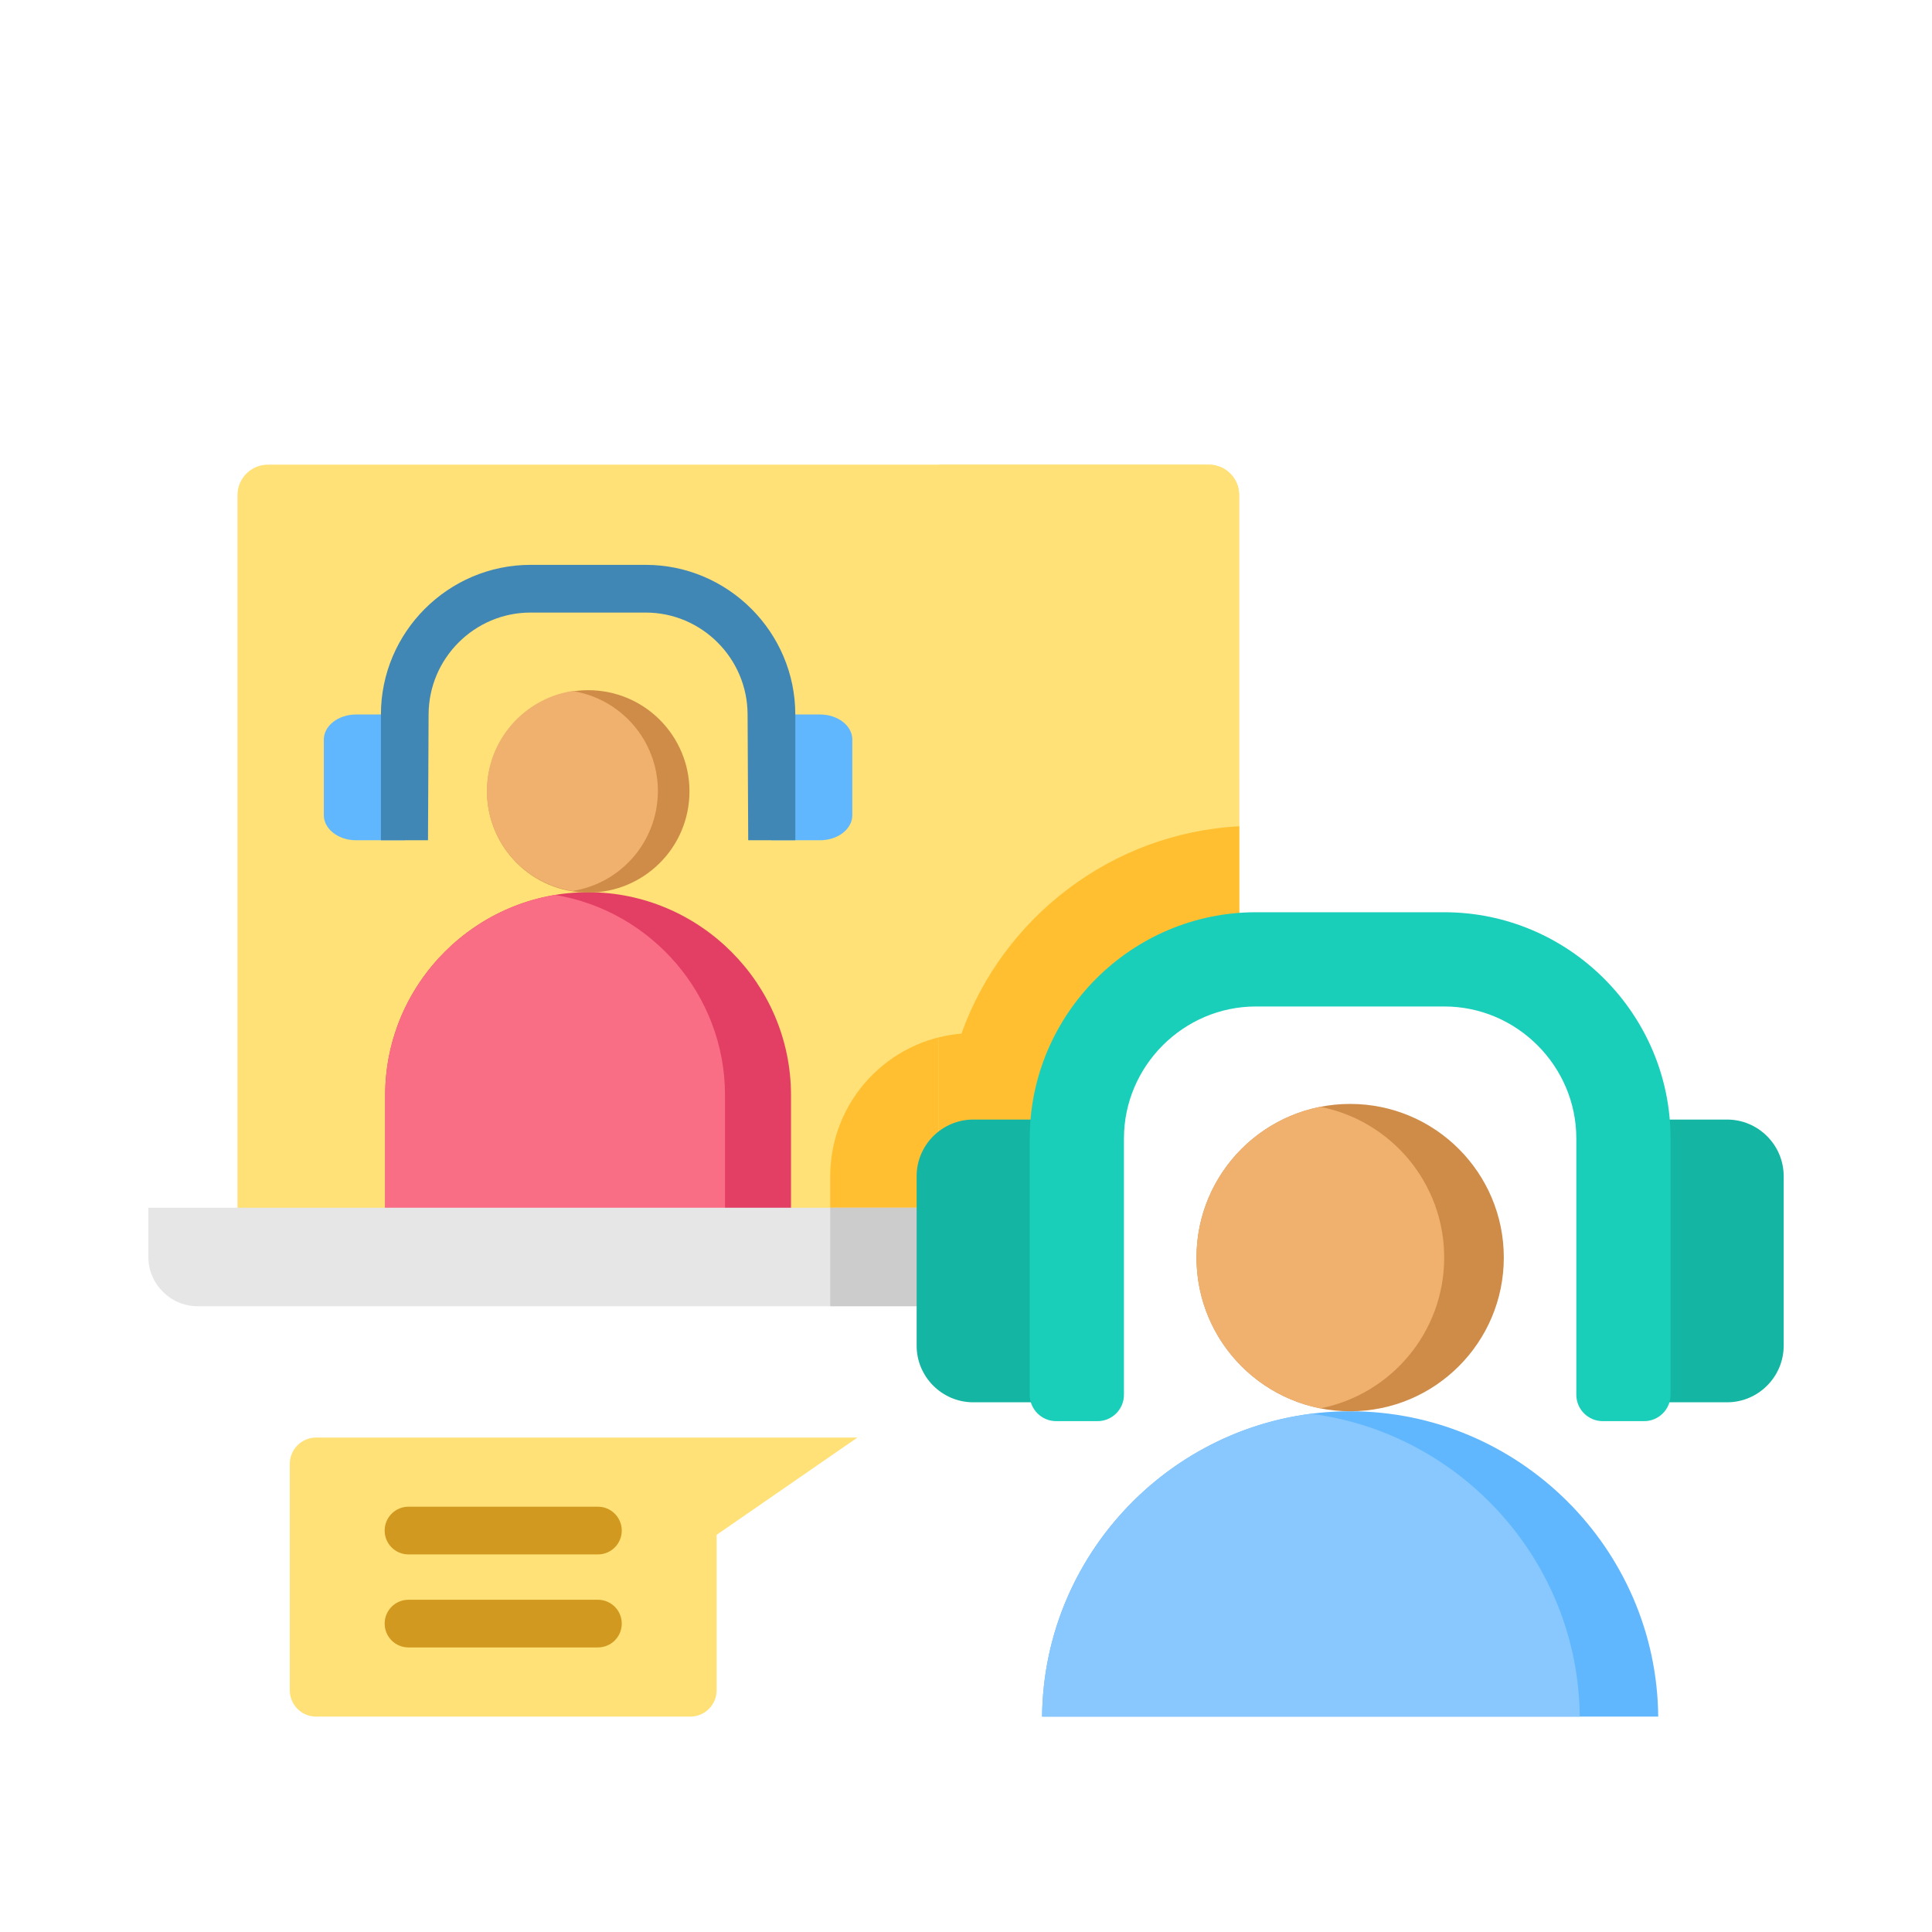
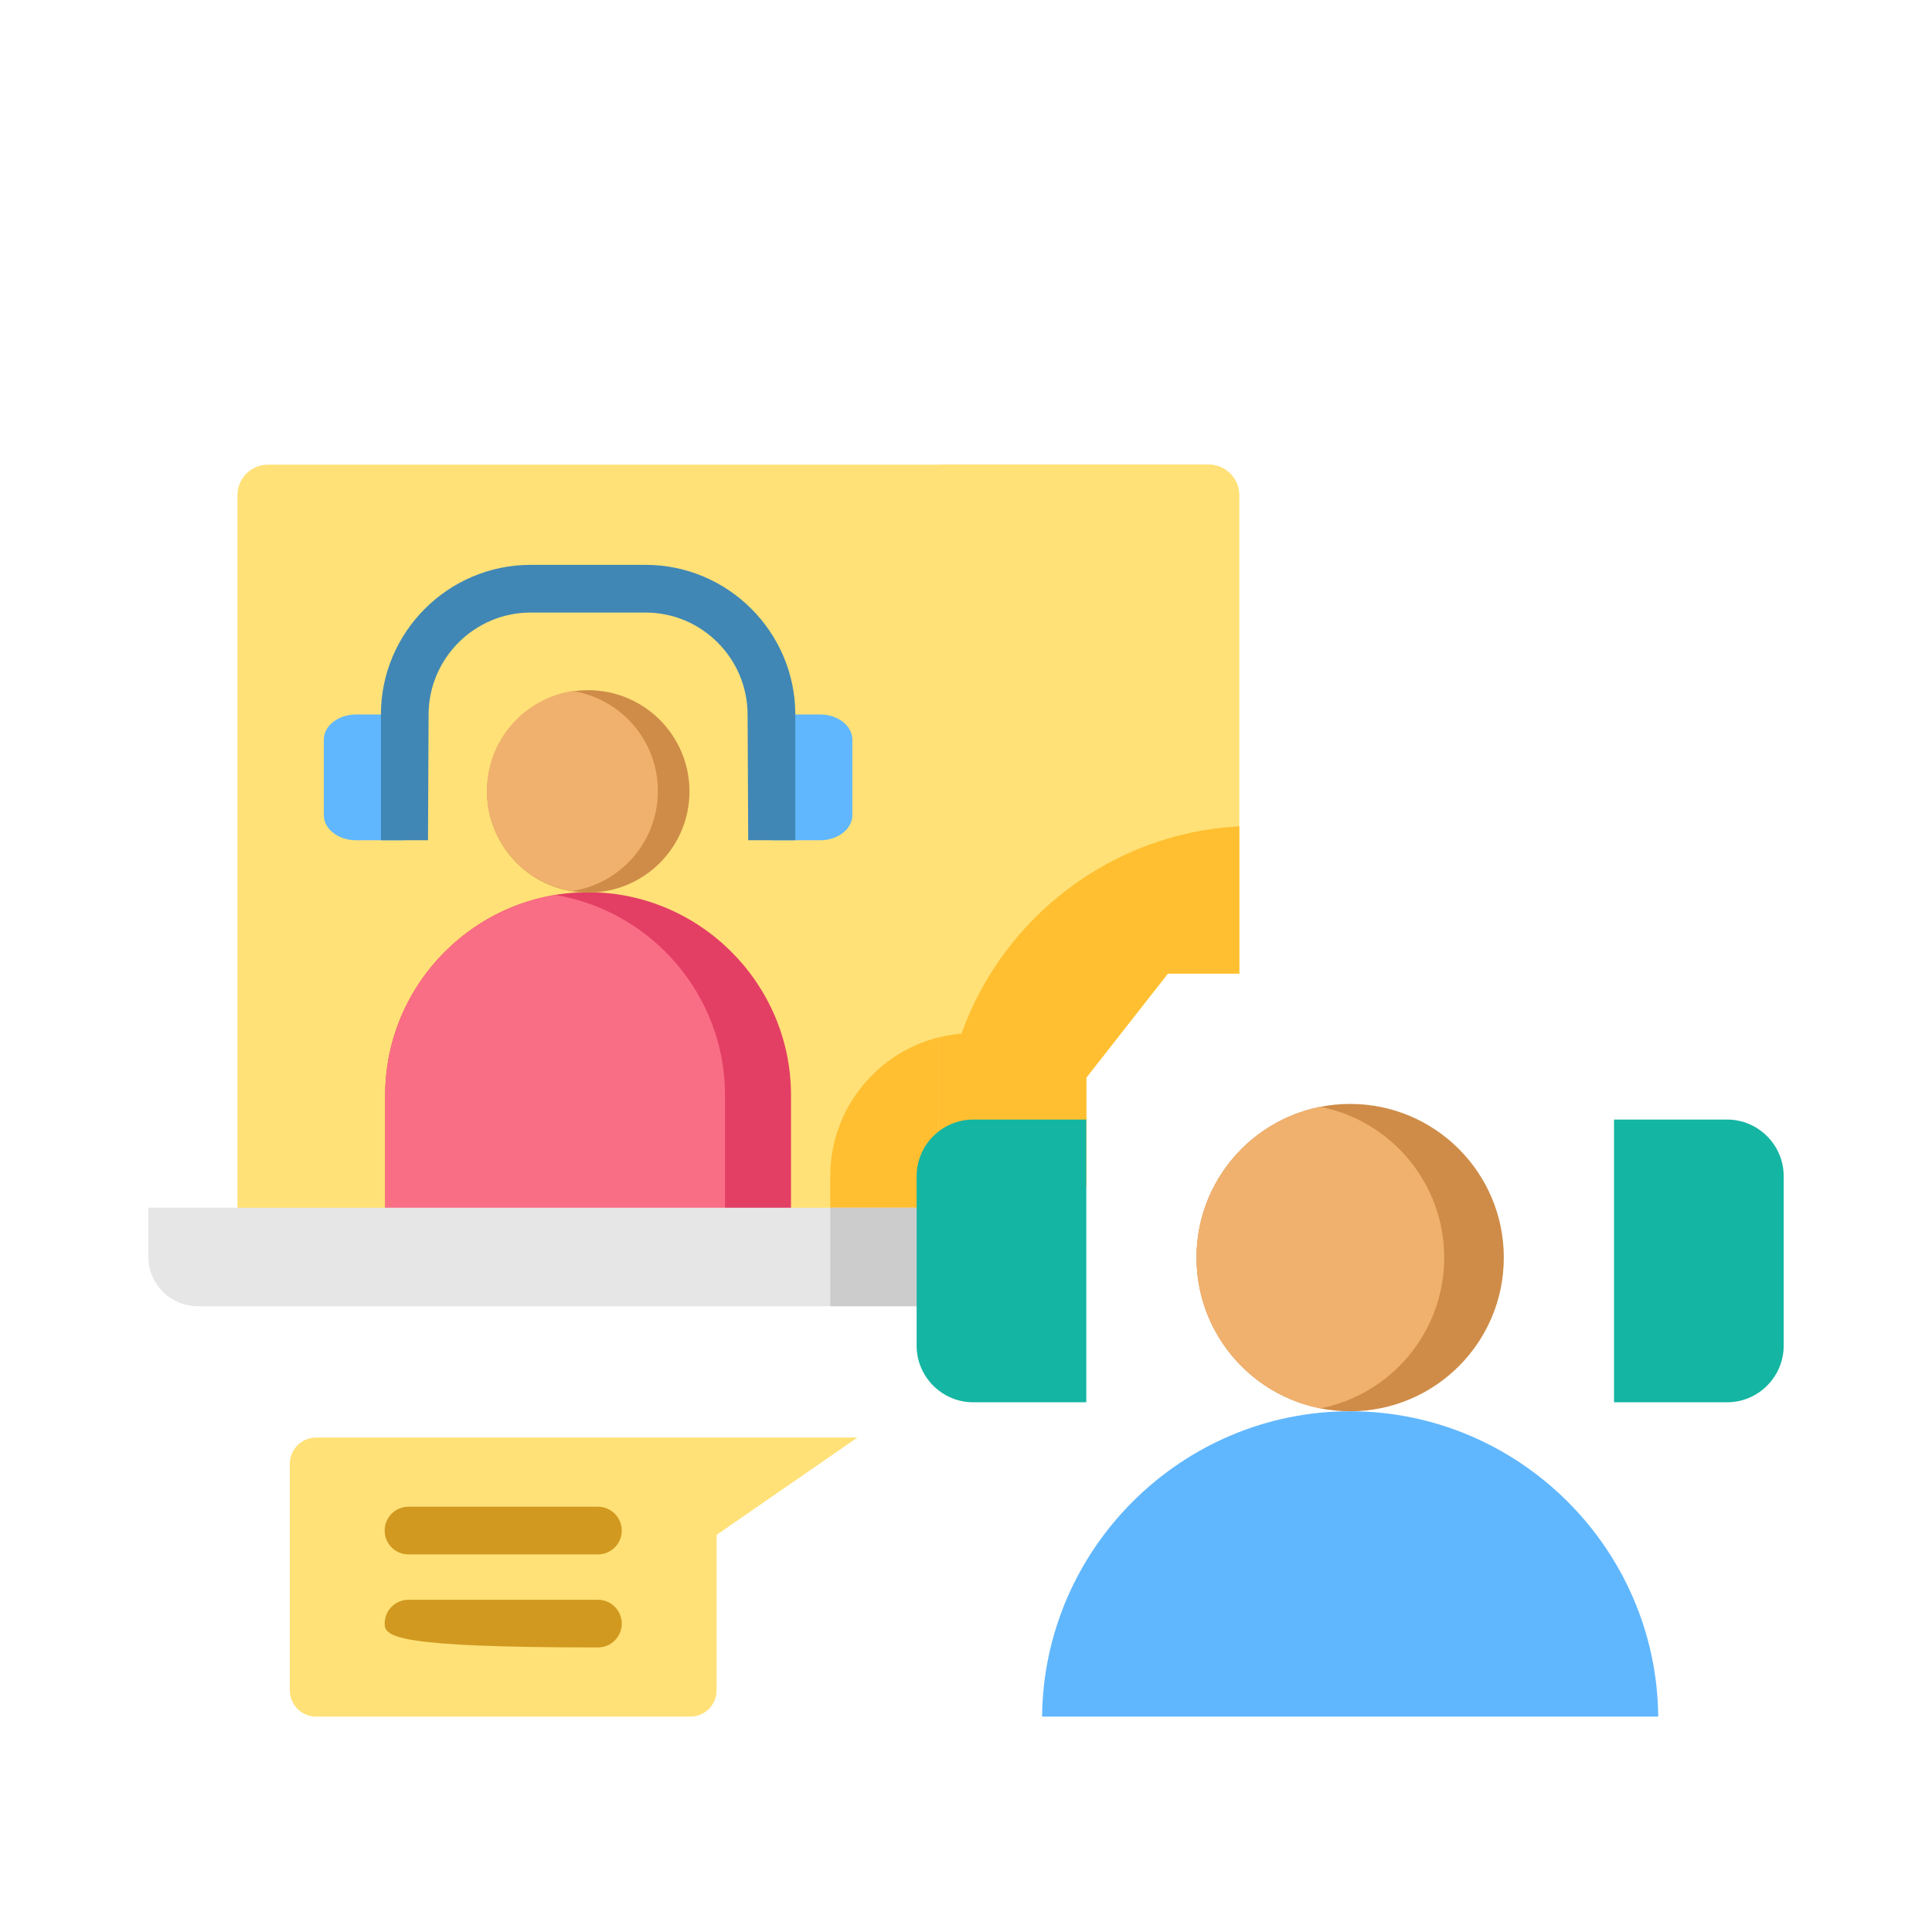
<svg xmlns="http://www.w3.org/2000/svg" width="62" height="62" viewBox="0 0 62 62" fill="none">
  <g filter="url(#filter0_d_311_304)">
    <path fill-rule="evenodd" clip-rule="evenodd" d="M8.593 10.912H38.795C39.329 10.912 39.766 11.349 39.766 11.883V27.244H37.474L34.86 30.579V34.077H31.516V36.182H8.593C8.059 36.182 7.622 35.745 7.622 35.211V11.883C7.622 11.349 8.059 10.912 8.593 10.912Z" fill="#FFE177" />
    <path fill-rule="evenodd" clip-rule="evenodd" d="M39.766 22.516V27.244H37.474L34.86 30.579V34.078H31.515V36.182H26.643V33.743C26.643 31.341 28.5 29.363 30.853 29.17C32.189 25.432 35.679 22.735 39.766 22.516Z" fill="#FFBF31" />
    <path fill-rule="evenodd" clip-rule="evenodd" d="M39.766 21.006V27.244H37.475L34.861 30.579V34.077H31.516V36.182H30.123V21.006H39.766Z" fill="#FFE177" />
    <path fill-rule="evenodd" clip-rule="evenodd" d="M39.766 22.516V27.244H37.475L34.861 30.579V34.078H31.516V36.182H30.123V29.291C30.36 29.232 30.604 29.191 30.854 29.17C32.19 25.432 35.68 22.735 39.766 22.516Z" fill="#FFBF31" />
    <path fill-rule="evenodd" clip-rule="evenodd" d="M30.122 10.912H38.794C39.328 10.912 39.765 11.349 39.765 11.883V21.006H30.122L30.122 10.912Z" fill="#FFE177" />
    <path fill-rule="evenodd" clip-rule="evenodd" d="M22.997 42.133H27.515L22.997 45.255V50.245C22.997 50.709 22.618 51.088 22.154 51.088H10.143C9.679 51.088 9.3 50.71 9.3 50.245V42.976C9.3 42.511 9.679 42.133 10.143 42.133H22.997Z" fill="#FFE177" />
    <path fill-rule="evenodd" clip-rule="evenodd" d="M18.872 24.632C22.454 24.632 25.384 27.562 25.384 31.143V36.627H12.361V31.143C12.361 27.562 15.291 24.632 18.872 24.632Z" fill="#E33F65" />
    <path fill-rule="evenodd" clip-rule="evenodd" d="M23.266 36.627H12.361V31.143C12.361 27.923 14.732 25.229 17.814 24.72C20.896 25.229 23.266 27.923 23.266 31.143V36.627Z" fill="#FA6E85" />
    <path d="M22.11 21.718C22.287 19.934 20.984 18.343 19.2 18.165C17.415 17.988 15.824 19.291 15.647 21.075C15.469 22.86 16.772 24.451 18.557 24.628C20.341 24.806 21.932 23.503 22.11 21.718Z" fill="#CF8C48" />
    <path fill-rule="evenodd" clip-rule="evenodd" d="M18.369 24.593C16.814 24.351 15.625 23.007 15.625 21.384C15.625 19.762 16.814 18.418 18.369 18.176C19.923 18.418 21.112 19.762 21.112 21.384C21.112 23.007 19.923 24.351 18.369 24.593Z" fill="#F0B16E" />
    <path fill-rule="evenodd" clip-rule="evenodd" d="M11.425 18.929H12.988V22.965H11.425C10.857 22.965 10.392 22.603 10.392 22.162V19.732C10.392 19.29 10.857 18.929 11.425 18.929Z" fill="#60B7FE" />
    <path fill-rule="evenodd" clip-rule="evenodd" d="M4.761 34.757H34.168V37.918H6.341C5.472 37.918 4.761 37.207 4.761 36.338L4.761 34.757Z" fill="#E6E6E6" />
    <path fill-rule="evenodd" clip-rule="evenodd" d="M26.643 34.757H34.168V37.918H26.643V34.757Z" fill="#CCCCCC" />
    <path fill-rule="evenodd" clip-rule="evenodd" d="M43.328 41.289C48.737 41.289 53.167 45.691 53.214 51.088H33.442C33.49 45.691 37.919 41.289 43.328 41.289Z" fill="#60B7FE" />
-     <path fill-rule="evenodd" clip-rule="evenodd" d="M50.696 51.088H33.442C33.486 46.116 37.248 41.989 42.069 41.369C46.89 41.989 50.652 46.116 50.696 51.088Z" fill="#88C8FE" />
    <path d="M43.328 41.289C46.051 41.289 48.259 39.081 48.259 36.357C48.259 33.634 46.051 31.426 43.328 31.426C40.604 31.426 38.397 33.634 38.397 36.357C38.397 39.081 40.604 41.289 43.328 41.289Z" fill="#CF8C48" />
    <path fill-rule="evenodd" clip-rule="evenodd" d="M42.371 41.196C40.105 40.75 38.397 38.754 38.397 36.357C38.397 33.961 40.105 31.965 42.371 31.519C44.636 31.965 46.346 33.961 46.346 36.357C46.346 38.754 44.636 40.75 42.371 41.196Z" fill="#F0B16E" />
    <path fill-rule="evenodd" clip-rule="evenodd" d="M51.796 31.928H55.425C56.423 31.928 57.24 32.745 57.24 33.743V39.186C57.24 40.184 56.423 41.001 55.425 41.001H51.796V31.928Z" fill="#14B5A2" />
    <path fill-rule="evenodd" clip-rule="evenodd" d="M34.86 31.928H31.231C30.233 31.928 29.416 32.745 29.416 33.743V39.186C29.416 40.184 30.233 41.001 31.231 41.001H34.86V31.928Z" fill="#14B5A2" />
-     <path fill-rule="evenodd" clip-rule="evenodd" d="M40.303 25.275H46.352C50.344 25.275 53.61 28.541 53.61 32.533V40.759C53.61 41.225 53.23 41.606 52.763 41.606H51.433C50.966 41.606 50.586 41.225 50.586 40.759V32.533C50.586 30.21 48.675 28.299 46.352 28.299H40.303C37.98 28.299 36.069 30.21 36.069 32.533V40.759C36.069 41.225 35.689 41.606 35.222 41.606H33.892C33.426 41.606 33.045 41.225 33.045 40.759V32.533C33.045 28.541 36.311 25.275 40.303 25.275Z" fill="#19CFBA" />
    <path fill-rule="evenodd" clip-rule="evenodd" d="M19.187 44.352C19.61 44.352 19.953 44.695 19.953 45.118C19.953 45.541 19.61 45.883 19.187 45.883H13.109C12.686 45.883 12.344 45.541 12.344 45.118C12.344 44.695 12.686 44.352 13.109 44.352H19.187Z" fill="#D1991F" />
-     <path fill-rule="evenodd" clip-rule="evenodd" d="M19.187 47.338C19.61 47.338 19.953 47.68 19.953 48.103C19.953 48.526 19.61 48.868 19.187 48.868H13.109C12.686 48.868 12.344 48.526 12.344 48.103C12.344 47.68 12.686 47.338 13.109 47.338H19.187Z" fill="#D1991F" />
+     <path fill-rule="evenodd" clip-rule="evenodd" d="M19.187 47.338C19.61 47.338 19.953 47.68 19.953 48.103C19.953 48.526 19.61 48.868 19.187 48.868C12.686 48.868 12.344 48.526 12.344 48.103C12.344 47.68 12.686 47.338 13.109 47.338H19.187Z" fill="#D1991F" />
    <path fill-rule="evenodd" clip-rule="evenodd" d="M26.319 18.929H24.756V22.965H26.319C26.887 22.965 27.352 22.603 27.352 22.162V19.732C27.352 19.29 26.887 18.929 26.319 18.929Z" fill="#60B7FE" />
    <path fill-rule="evenodd" clip-rule="evenodd" d="M12.224 18.929C12.224 16.287 14.383 14.127 17.025 14.127H20.721C23.363 14.127 25.522 16.287 25.522 18.929V22.965H24.011L23.991 18.929C23.987 17.124 22.516 15.658 20.721 15.658H17.025C15.23 15.658 13.759 17.124 13.754 18.929L13.735 22.965H12.224V18.929Z" fill="#4187B5" />
  </g>
  <defs>
    <filter id="filter0_d_311_304" x="-4" y="0" width="70" height="70" filterUnits="userSpaceOnUse" color-interpolation-filters="sRGB">
      <feFlood flood-opacity="0" result="BackgroundImageFix" />
      <feColorMatrix in="SourceAlpha" type="matrix" values="0 0 0 0 0 0 0 0 0 0 0 0 0 0 0 0 0 0 127 0" result="hardAlpha" />
      <feOffset dy="4" />
      <feGaussianBlur stdDeviation="2" />
      <feComposite in2="hardAlpha" operator="out" />
      <feColorMatrix type="matrix" values="0 0 0 0 0 0 0 0 0 0 0 0 0 0 0 0 0 0 0.25 0" />
      <feBlend mode="normal" in2="BackgroundImageFix" result="effect1_dropShadow_311_304" />
      <feBlend mode="normal" in="SourceGraphic" in2="effect1_dropShadow_311_304" result="shape" />
    </filter>
  </defs>
</svg>